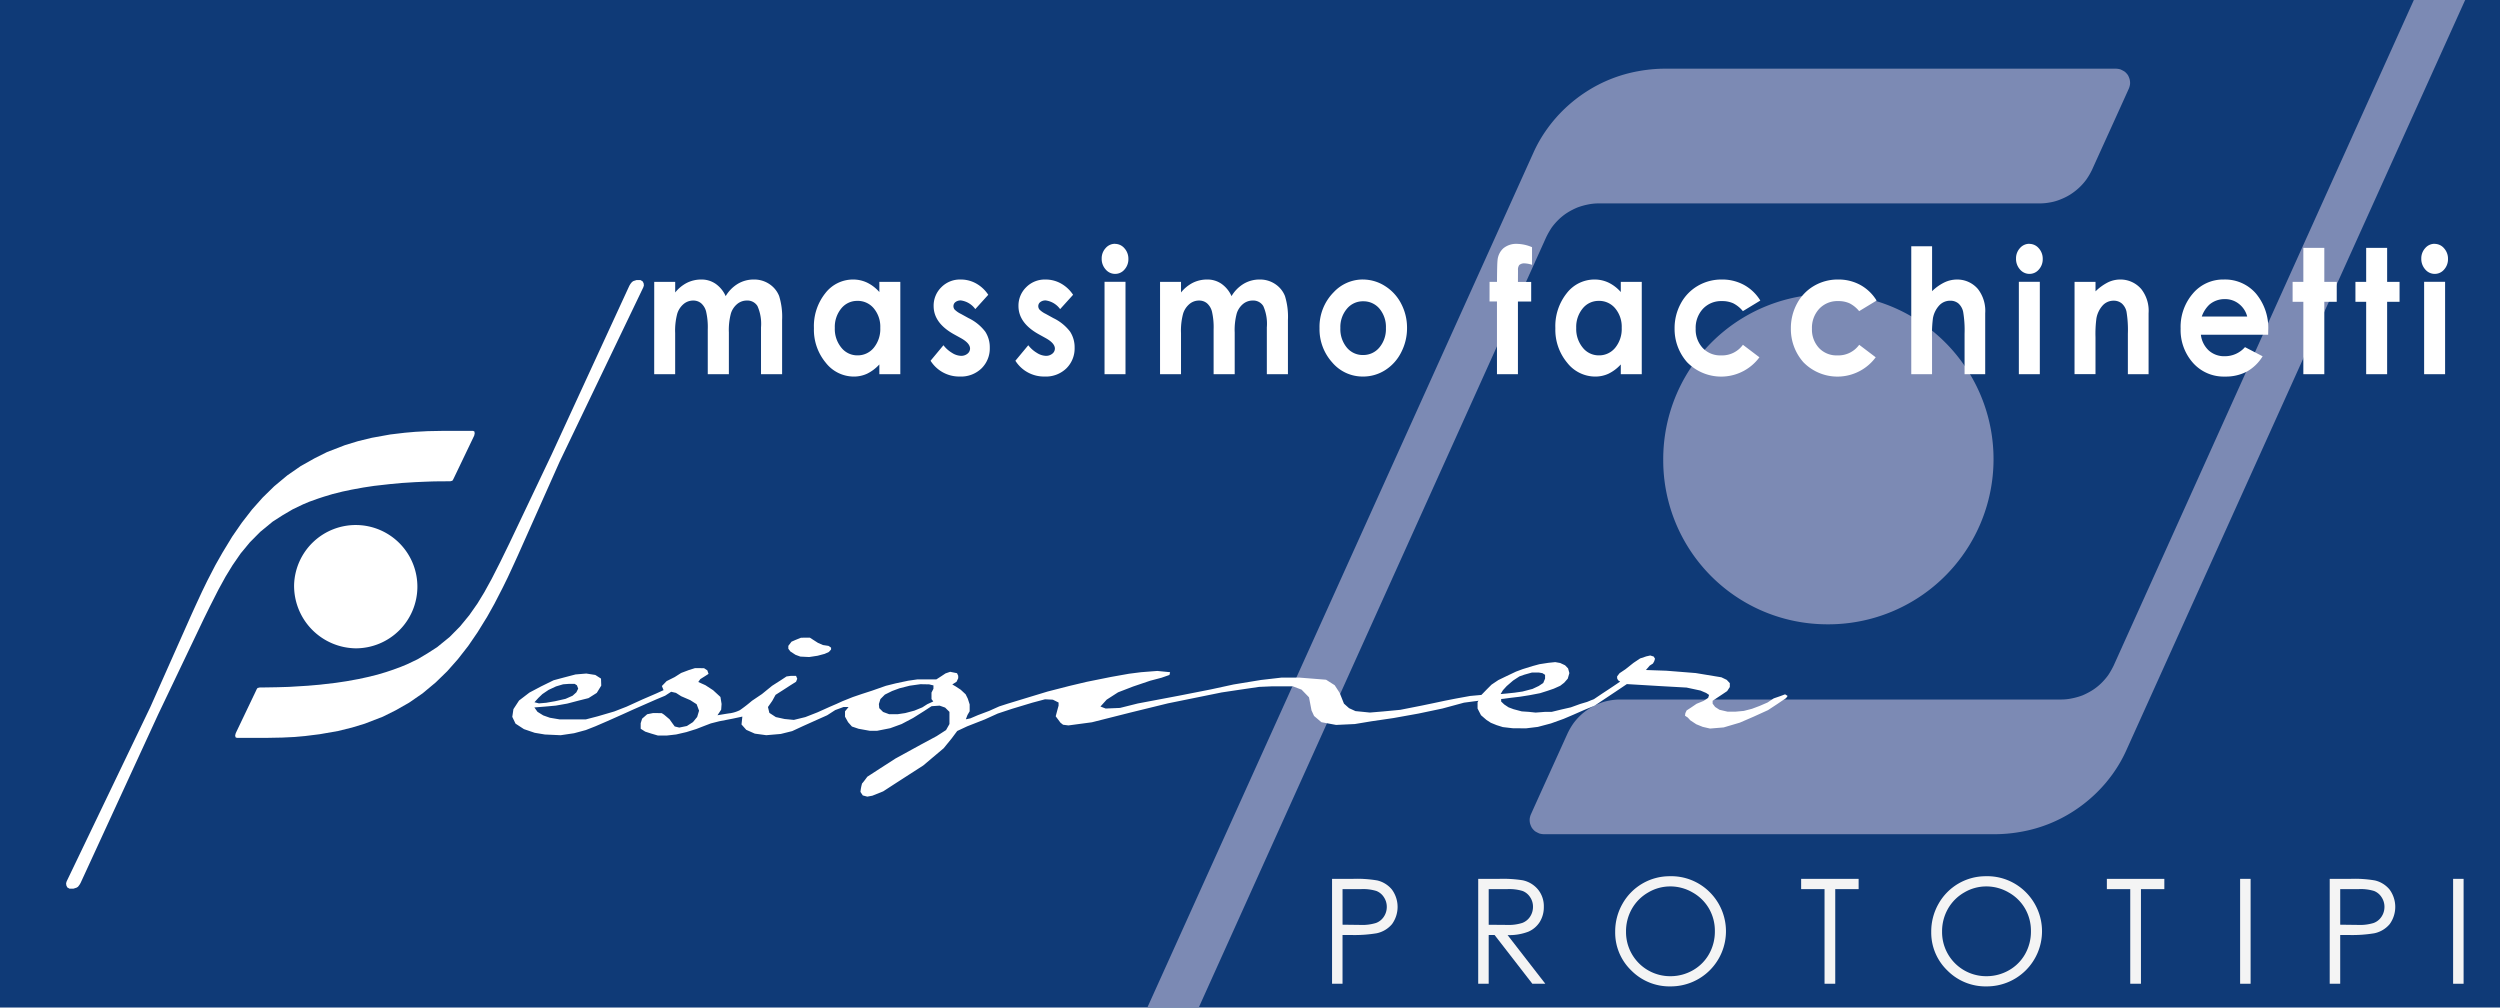
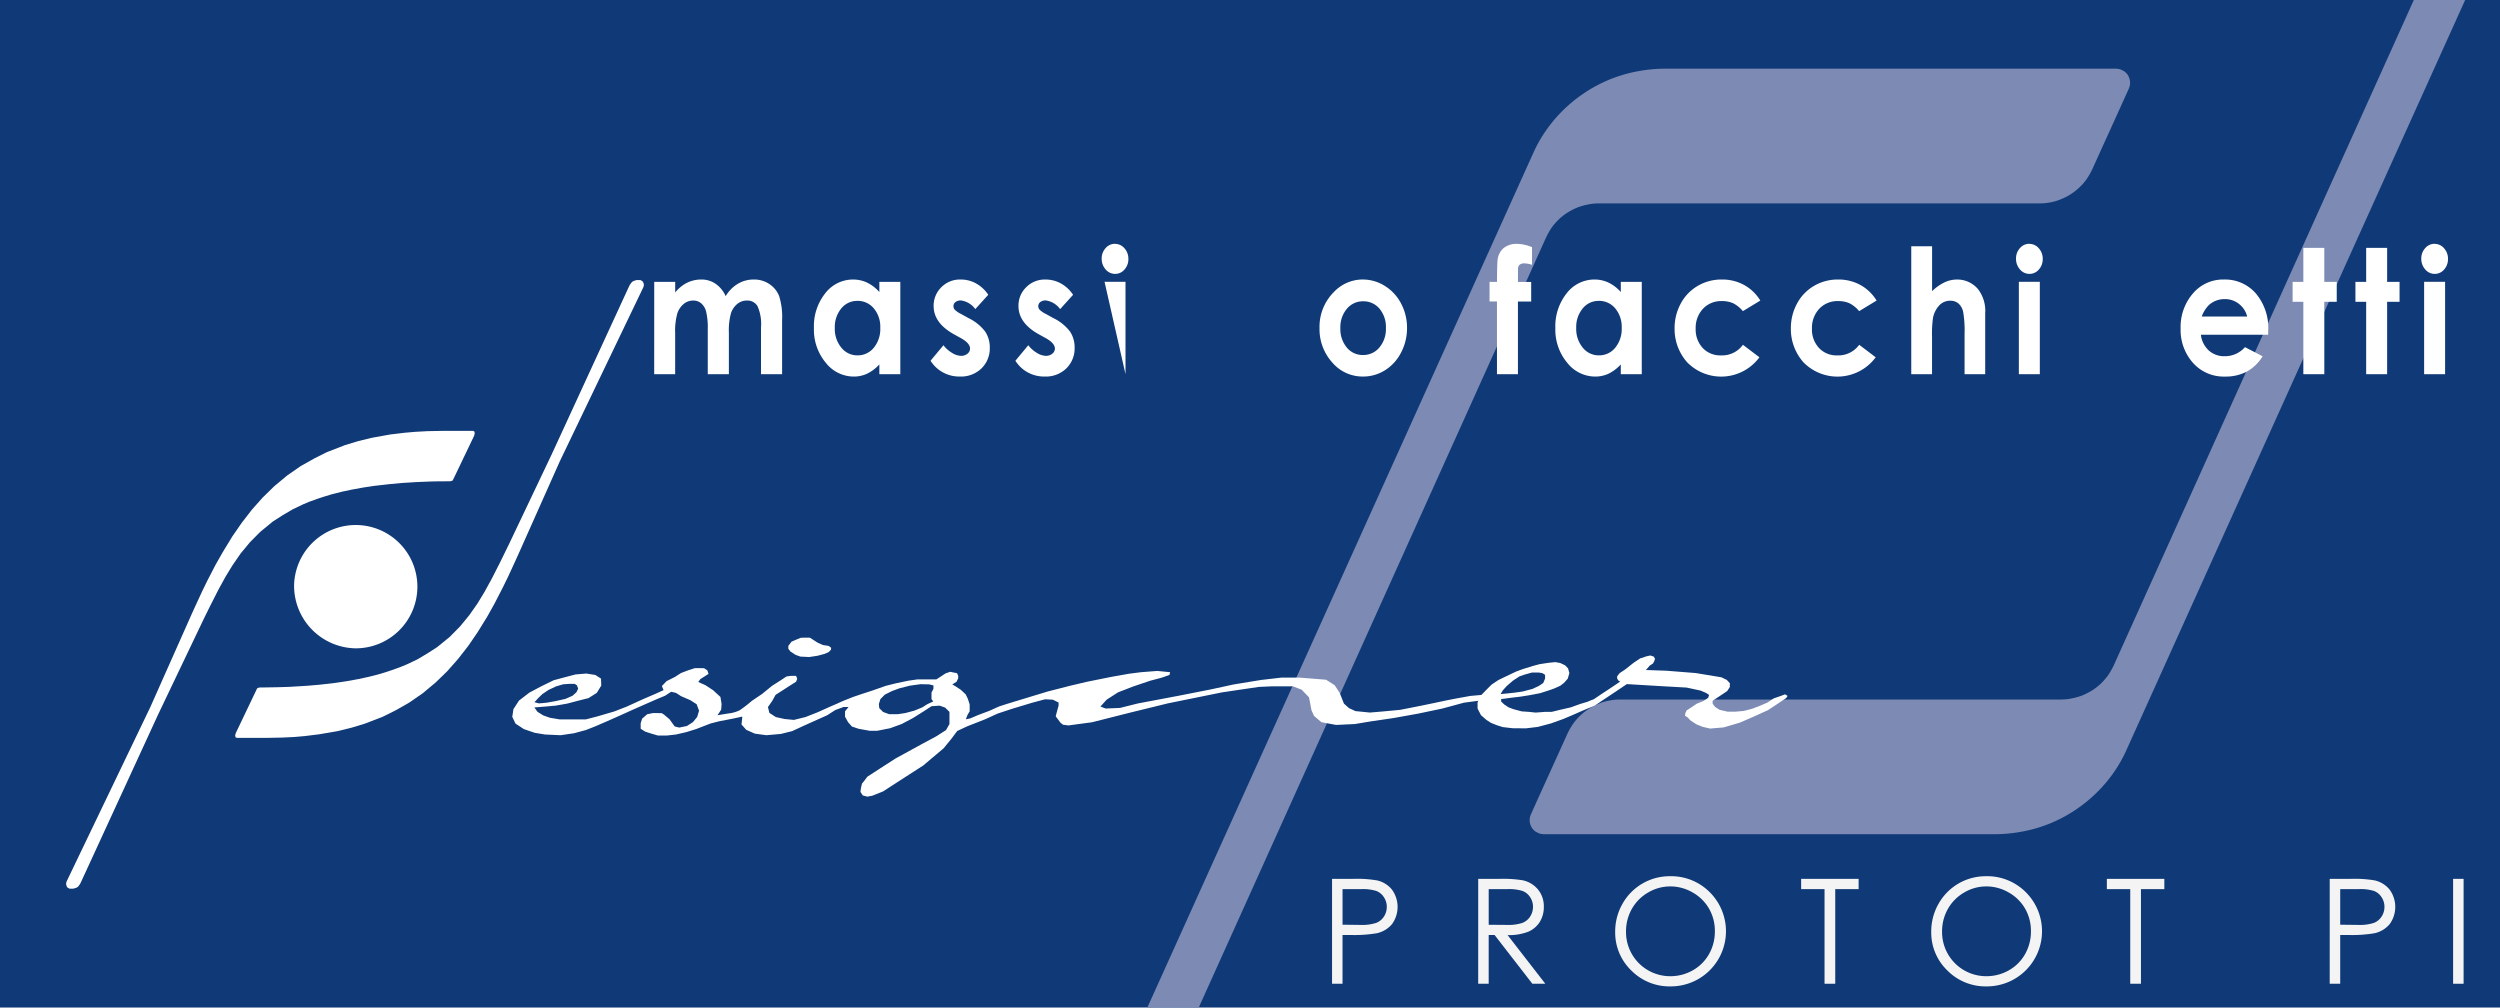
<svg xmlns="http://www.w3.org/2000/svg" width="345.783" height="139.352" viewBox="0 0 345.783 139.352">
  <defs>
    <clipPath id="clip-path">
      <rect id="Rettangolo_1704" data-name="Rettangolo 1704" width="345.783" height="139.352" fill="none" />
    </clipPath>
  </defs>
  <g id="Raggruppa_650" data-name="Raggruppa 650" transform="translate(0 0)">
    <rect id="Rettangolo_1701" data-name="Rettangolo 1701" width="345.783" height="139.352" transform="translate(0 0)" fill="#0f3a77" />
    <g id="Raggruppa_649" data-name="Raggruppa 649" transform="translate(0 0)">
      <g id="Raggruppa_648" data-name="Raggruppa 648" clip-path="url(#clip-path)">
        <path id="Tracciato_465" data-name="Tracciato 465" d="M166.751,28.616a8.88,8.88,0,0,1,1-1.144,7.532,7.532,0,0,1,1.2-.938,9.547,9.547,0,0,1,1.35-.694,9.3,9.3,0,0,1,1.468-.418,7.307,7.307,0,0,1,1.542-.152H234.2a7.857,7.857,0,0,0,1.519-.143,6.721,6.721,0,0,0,1.476-.437,7.908,7.908,0,0,0,1.339-.682,8.29,8.29,0,0,0,1.188-.929,7.85,7.85,0,0,0,1-1.138,9.536,9.536,0,0,0,.767-1.314c1.694-3.749,3.4-7.477,5.089-11.227a2.437,2.437,0,0,0,.17-.623,2.03,2.03,0,0,0-.053-.659,2.594,2.594,0,0,0-.241-.589A2.441,2.441,0,0,0,246,7.04a5.11,5.11,0,0,0-.58-.306,2.586,2.586,0,0,0-.651-.1H182.425A20.74,20.74,0,0,0,178.632,7a19.607,19.607,0,0,0-7.063,2.8,20.311,20.311,0,0,0-2.985,2.341,19.849,19.849,0,0,0-2.491,2.868,18.787,18.787,0,0,0-1.88,3.276q-26.687,59.1-53.382,118.2h7.109Q141.969,83.214,166,29.932a11.607,11.607,0,0,1,.753-1.316" transform="translate(47.865 2.864)" fill="#7c8ab4" />
-         <path id="Tracciato_466" data-name="Tracciato 466" d="M183.19,74.083a22.843,22.843,0,1,0-22.529-22.846A22.687,22.687,0,0,0,183.19,74.083" transform="translate(69.386 12.266)" fill="#7c8ab4" />
        <path id="Tracciato_467" data-name="Tracciato 467" d="M228.522,92.083a11.544,11.544,0,0,1-.756,1.319,8.865,8.865,0,0,1-1,1.143,7.367,7.367,0,0,1-1.2.938,9.877,9.877,0,0,1-1.35.7,9.091,9.091,0,0,1-1.472.415,7.156,7.156,0,0,1-1.541.153H160.314a7.7,7.7,0,0,0-1.516.143,6.786,6.786,0,0,0-1.478.435,8.067,8.067,0,0,0-3.53,2.751,9.732,9.732,0,0,0-.767,1.313c-1.692,3.749-3.4,7.48-5.086,11.23a2.305,2.305,0,0,0-.173.623,2.116,2.116,0,0,0,.052.659,2.694,2.694,0,0,0,.245.587,2.43,2.43,0,0,0,.454.49,5.092,5.092,0,0,0,.58.3,2.467,2.467,0,0,0,.652.1h62.348a20.721,20.721,0,0,0,3.79-.364,19.544,19.544,0,0,0,7.063-2.8,20.119,20.119,0,0,0,2.985-2.341,19.579,19.579,0,0,0,2.491-2.865,18.616,18.616,0,0,0,1.88-3.278Q253.726,51.867,277.151,0h-7.1Q249.286,46.04,228.522,92.083" transform="translate(63.813 0)" fill="#7c8ab4" />
        <path id="Tracciato_468" data-name="Tracciato 468" d="M128.67,84.893h2.891a16.629,16.629,0,0,1,3.353.218,3.725,3.725,0,0,1,2.032,1.257,4.059,4.059,0,0,1,.019,4.784,3.788,3.788,0,0,1-2.121,1.267,18.767,18.767,0,0,1-3.689.236H130.12V99.4H128.67Zm1.451,1.42v4.921l2.456.03a6.373,6.373,0,0,0,2.179-.272,2.222,2.222,0,0,0,1.085-.875,2.423,2.423,0,0,0,.4-1.353,2.385,2.385,0,0,0-.4-1.333,2.17,2.17,0,0,0-1.041-.862,6.256,6.256,0,0,0-2.115-.256Z" transform="translate(55.57 36.664)" fill="#f4f4f4" />
        <path id="Tracciato_469" data-name="Tracciato 469" d="M142.789,84.893h2.891a17.511,17.511,0,0,1,3.275.2,3.748,3.748,0,0,1,2.1,1.269,3.627,3.627,0,0,1,.809,2.4,3.871,3.871,0,0,1-.558,2.085,3.494,3.494,0,0,1-1.592,1.357,7.354,7.354,0,0,1-2.861.468L152.07,99.4h-1.793l-5.219-6.737h-.819V99.4h-1.451Zm1.451,1.42v4.931l2.5.02a6.193,6.193,0,0,0,2.148-.276,2.234,2.234,0,0,0,1.087-.883,2.448,2.448,0,0,0,.391-1.356,2.342,2.342,0,0,0-.4-1.326,2.189,2.189,0,0,0-1.037-.853,6.32,6.32,0,0,0-2.133-.256Z" transform="translate(61.667 36.664)" fill="#f4f4f4" />
        <path id="Tracciato_470" data-name="Tracciato 470" d="M163.572,84.638a7.528,7.528,0,0,1,5.517,2.2,7.627,7.627,0,0,1-5.4,13.039,7.425,7.425,0,0,1-5.448-2.209,7.261,7.261,0,0,1-2.221-5.345,7.728,7.728,0,0,1,1.012-3.876,7.47,7.47,0,0,1,6.538-3.807m.064,1.41a5.974,5.974,0,0,0-3.053.839,6.041,6.041,0,0,0-2.252,2.261,6.282,6.282,0,0,0-.81,3.167,6.1,6.1,0,0,0,6.116,6.15,6.218,6.218,0,0,0,3.127-.818A5.879,5.879,0,0,0,169,95.407a6.3,6.3,0,0,0,.806-3.16A6.141,6.141,0,0,0,169,89.123a6,6,0,0,0-2.267-2.235,6.128,6.128,0,0,0-3.1-.839" transform="translate(67.382 36.554)" fill="#f4f4f4" />
        <path id="Tracciato_471" data-name="Tracciato 471" d="M173.983,86.313v-1.42h7.95v1.42H178.7V99.4h-1.481V86.313Z" transform="translate(75.139 36.664)" fill="#f4f4f4" />
        <path id="Tracciato_472" data-name="Tracciato 472" d="M194.1,84.638a7.528,7.528,0,0,1,5.517,2.2,7.627,7.627,0,0,1-5.4,13.039,7.425,7.425,0,0,1-5.448-2.209,7.266,7.266,0,0,1-2.221-5.345,7.728,7.728,0,0,1,1.012-3.876,7.47,7.47,0,0,1,6.538-3.807m.064,1.41a5.973,5.973,0,0,0-3.053.839,6.041,6.041,0,0,0-2.252,2.261,6.282,6.282,0,0,0-.81,3.167,6.1,6.1,0,0,0,6.116,6.15,6.219,6.219,0,0,0,3.127-.818,5.879,5.879,0,0,0,2.241-2.241,6.3,6.3,0,0,0,.806-3.16,6.142,6.142,0,0,0-.806-3.124,6,6,0,0,0-2.267-2.235,6.128,6.128,0,0,0-3.1-.839" transform="translate(80.568 36.554)" fill="#f4f4f4" />
        <path id="Tracciato_473" data-name="Tracciato 473" d="M203.514,86.313v-1.42h7.95v1.42h-3.235V99.4h-1.481V86.313Z" transform="translate(87.893 36.664)" fill="#f4f4f4" />
-         <rect id="Rettangolo_1702" data-name="Rettangolo 1702" width="1.45" height="14.509" transform="translate(309.838 121.556)" fill="#f4f4f4" />
        <path id="Tracciato_474" data-name="Tracciato 474" d="M225.041,84.893h2.891a16.629,16.629,0,0,1,3.353.218,3.725,3.725,0,0,1,2.032,1.257,4.059,4.059,0,0,1,.019,4.784,3.788,3.788,0,0,1-2.121,1.267,18.768,18.768,0,0,1-3.689.236h-1.035V99.4h-1.451Zm1.451,1.42v4.921l2.456.03a6.373,6.373,0,0,0,2.179-.272,2.222,2.222,0,0,0,1.085-.875,2.423,2.423,0,0,0,.4-1.353,2.385,2.385,0,0,0-.4-1.333,2.17,2.17,0,0,0-1.041-.862,6.256,6.256,0,0,0-2.115-.256Z" transform="translate(97.19 36.664)" fill="#f4f4f4" />
        <rect id="Rettangolo_1703" data-name="Rettangolo 1703" width="1.45" height="14.509" transform="translate(339.298 121.556)" fill="#f4f4f4" />
        <path id="Tracciato_475" data-name="Tracciato 475" d="M63.195,27.327h2.9v1.466a5.02,5.02,0,0,1,1.651-1.349A4.444,4.444,0,0,1,69.723,27a3.422,3.422,0,0,1,1.955.587,4.112,4.112,0,0,1,1.4,1.713,4.873,4.873,0,0,1,1.692-1.713A4.271,4.271,0,0,1,76.965,27a3.755,3.755,0,0,1,2.165.634,3.554,3.554,0,0,1,1.343,1.654,9.713,9.713,0,0,1,.41,3.321v7.486H77.965V33.617a6.045,6.045,0,0,0-.488-2.94,1.621,1.621,0,0,0-1.463-.769,2.082,2.082,0,0,0-1.333.47,2.783,2.783,0,0,0-.875,1.3,8.866,8.866,0,0,0-.286,2.658v5.76H70.6V33.911a9.6,9.6,0,0,0-.229-2.481,2.261,2.261,0,0,0-.686-1.144,1.682,1.682,0,0,0-1.105-.377,2.042,2.042,0,0,0-1.314.475,2.844,2.844,0,0,0-.883,1.332,9.071,9.071,0,0,0-.292,2.7v5.679h-2.9Z" transform="translate(27.293 11.661)" fill="#fff" />
        <path id="Tracciato_476" data-name="Tracciato 476" d="M87.671,27.327h2.9V40.094h-2.9V38.745a5.653,5.653,0,0,1-1.7,1.284,4.372,4.372,0,0,1-1.85.394A4.935,4.935,0,0,1,80.253,38.5a7.112,7.112,0,0,1-1.631-4.77A7.305,7.305,0,0,1,80.2,28.889,4.834,4.834,0,0,1,84.037,27a4.506,4.506,0,0,1,1.95.434,5.352,5.352,0,0,1,1.684,1.3Zm-3.044,2.629A2.8,2.8,0,0,0,82.4,31.007a4.018,4.018,0,0,0-.889,2.692,4.06,4.06,0,0,0,.9,2.722,2.814,2.814,0,0,0,2.227,1.07A2.857,2.857,0,0,0,86.9,36.439a4.09,4.09,0,0,0,.9-2.752,3.961,3.961,0,0,0-.9-2.7,2.881,2.881,0,0,0-2.274-1.034" transform="translate(33.955 11.661)" fill="#fff" />
        <path id="Tracciato_477" data-name="Tracciato 477" d="M97.869,29.111l-1.794,1.983a2.945,2.945,0,0,0-1.983-1.2,1.163,1.163,0,0,0-.765.229.706.706,0,0,0-.275.568.738.738,0,0,0,.175.474,3.238,3.238,0,0,0,.865.594l1.061.586a6.344,6.344,0,0,1,2.3,1.867,3.962,3.962,0,0,1,.626,2.229,3.863,3.863,0,0,1-1.13,2.838,4.072,4.072,0,0,1-3.03,1.14,4.675,4.675,0,0,1-4.032-2.184l1.783-2.146a4.2,4.2,0,0,0,1.194,1.061,2.452,2.452,0,0,0,1.214.405,1.36,1.36,0,0,0,.924-.3.912.912,0,0,0,.349-.7q0-.741-1.261-1.445l-.977-.54q-2.8-1.561-2.8-3.908a3.554,3.554,0,0,1,1.057-2.586A3.617,3.617,0,0,1,94.07,27a4.313,4.313,0,0,1,2.118.546,4.833,4.833,0,0,1,1.681,1.566" transform="translate(38.821 11.661)" fill="#fff" />
        <path id="Tracciato_478" data-name="Tracciato 478" d="M106.064,29.111l-1.794,1.983a2.945,2.945,0,0,0-1.983-1.2,1.163,1.163,0,0,0-.765.229.706.706,0,0,0-.275.568.738.738,0,0,0,.175.474,3.238,3.238,0,0,0,.865.594l1.061.586a6.344,6.344,0,0,1,2.3,1.867,3.962,3.962,0,0,1,.626,2.229,3.863,3.863,0,0,1-1.13,2.838,4.072,4.072,0,0,1-3.03,1.14,4.675,4.675,0,0,1-4.032-2.184l1.783-2.146a4.2,4.2,0,0,0,1.194,1.061,2.452,2.452,0,0,0,1.214.405,1.36,1.36,0,0,0,.924-.3.912.912,0,0,0,.349-.7q0-.741-1.261-1.445l-.977-.54q-2.8-1.561-2.8-3.908a3.554,3.554,0,0,1,1.057-2.586,3.617,3.617,0,0,1,2.7-1.074,4.313,4.313,0,0,1,2.118.546,4.833,4.833,0,0,1,1.681,1.566" transform="translate(42.36 11.661)" fill="#fff" />
-         <path id="Tracciato_479" data-name="Tracciato 479" d="M108.258,23.558a1.7,1.7,0,0,1,1.307.609,2.145,2.145,0,0,1,.546,1.479,2.122,2.122,0,0,1-.54,1.462,1.675,1.675,0,0,1-1.29.6,1.7,1.7,0,0,1-1.317-.616,2.18,2.18,0,0,1-.546-1.5,2.078,2.078,0,0,1,.54-1.445,1.691,1.691,0,0,1,1.3-.6m-1.446,5.255h2.9V41.58h-2.9Z" transform="translate(45.96 10.174)" fill="#fff" />
-         <path id="Tracciato_480" data-name="Tracciato 480" d="M112.056,27.327h2.9v1.466a5.02,5.02,0,0,1,1.651-1.349,4.444,4.444,0,0,1,1.98-.445,3.422,3.422,0,0,1,1.955.587,4.112,4.112,0,0,1,1.4,1.713,4.873,4.873,0,0,1,1.692-1.713A4.271,4.271,0,0,1,125.826,27a3.755,3.755,0,0,1,2.165.634,3.554,3.554,0,0,1,1.343,1.654,9.713,9.713,0,0,1,.41,3.321v7.486h-2.918V33.617a6.045,6.045,0,0,0-.488-2.94,1.621,1.621,0,0,0-1.463-.769,2.082,2.082,0,0,0-1.333.47,2.783,2.783,0,0,0-.875,1.3,8.866,8.866,0,0,0-.286,2.658v5.76h-2.917V33.911a9.6,9.6,0,0,0-.229-2.481,2.261,2.261,0,0,0-.686-1.144,1.682,1.682,0,0,0-1.105-.377,2.042,2.042,0,0,0-1.314.475,2.844,2.844,0,0,0-.883,1.332,9.07,9.07,0,0,0-.292,2.7v5.679h-2.9Z" transform="translate(48.394 11.661)" fill="#fff" />
+         <path id="Tracciato_479" data-name="Tracciato 479" d="M108.258,23.558a1.7,1.7,0,0,1,1.307.609,2.145,2.145,0,0,1,.546,1.479,2.122,2.122,0,0,1-.54,1.462,1.675,1.675,0,0,1-1.29.6,1.7,1.7,0,0,1-1.317-.616,2.18,2.18,0,0,1-.546-1.5,2.078,2.078,0,0,1,.54-1.445,1.691,1.691,0,0,1,1.3-.6m-1.446,5.255h2.9V41.58Z" transform="translate(45.96 10.174)" fill="#fff" />
        <path id="Tracciato_481" data-name="Tracciato 481" d="M133.444,27a5.678,5.678,0,0,1,3.071.9,6.226,6.226,0,0,1,2.244,2.453,7.125,7.125,0,0,1,.806,3.343,7.252,7.252,0,0,1-.812,3.381,6.192,6.192,0,0,1-2.212,2.457,5.659,5.659,0,0,1-3.087.886,5.5,5.5,0,0,1-4.238-1.953,6.848,6.848,0,0,1-1.755-4.748,6.785,6.785,0,0,1,1.983-4.986,5.5,5.5,0,0,1,4-1.737m.047,3.016a2.847,2.847,0,0,0-2.247,1.038,3.915,3.915,0,0,0-.9,2.658,3.992,3.992,0,0,0,.888,2.7,2.837,2.837,0,0,0,2.248,1.034,2.873,2.873,0,0,0,2.264-1.045,3.957,3.957,0,0,0,.9-2.688,3.936,3.936,0,0,0-.886-2.669,2.868,2.868,0,0,0-2.27-1.027" transform="translate(55.047 11.661)" fill="#fff" />
        <path id="Tracciato_482" data-name="Tracciato 482" d="M143.885,28.813h1.028q.013-2.511.074-2.968a2.528,2.528,0,0,1,.8-1.671,2.8,2.8,0,0,1,1.936-.617,5.5,5.5,0,0,1,2.036.458v2.44a3.583,3.583,0,0,0-1.028-.2,1.017,1.017,0,0,0-.743.235,1.1,1.1,0,0,0-.169.727l-.01,1.6h1.834v2.712h-1.834V41.58h-2.9V31.525h-1.028Z" transform="translate(62.141 10.174)" fill="#fff" />
        <path id="Tracciato_483" data-name="Tracciato 483" d="M159.291,27.327h2.9V40.094h-2.9V38.745a5.653,5.653,0,0,1-1.7,1.284,4.372,4.372,0,0,1-1.85.394,4.935,4.935,0,0,1-3.869-1.919,7.112,7.112,0,0,1-1.631-4.77,7.305,7.305,0,0,1,1.578-4.845A4.834,4.834,0,0,1,155.657,27a4.506,4.506,0,0,1,1.95.434,5.352,5.352,0,0,1,1.684,1.3Zm-3.044,2.629a2.8,2.8,0,0,0-2.231,1.051,4.018,4.018,0,0,0-.889,2.692,4.061,4.061,0,0,0,.9,2.722,2.814,2.814,0,0,0,2.227,1.07,2.857,2.857,0,0,0,2.264-1.051,4.09,4.09,0,0,0,.9-2.752,3.961,3.961,0,0,0-.9-2.7,2.882,2.882,0,0,0-2.274-1.034" transform="translate(64.886 11.661)" fill="#fff" />
        <path id="Tracciato_484" data-name="Tracciato 484" d="M173.618,29.909l-2.413,1.466a4.138,4.138,0,0,0-1.343-1.09,3.7,3.7,0,0,0-1.556-.3,3.433,3.433,0,0,0-2.629,1.071,3.862,3.862,0,0,0-1,2.748,3.731,3.731,0,0,0,.967,2.659,3.321,3.321,0,0,0,2.539,1.032,3.548,3.548,0,0,0,3.027-1.468l2.284,1.73a6.578,6.578,0,0,1-10.01.676,6.927,6.927,0,0,1-1.724-4.671,7.105,7.105,0,0,1,.839-3.414,6.208,6.208,0,0,1,2.338-2.453A6.459,6.459,0,0,1,168.292,27a6.277,6.277,0,0,1,3.087.757,6.078,6.078,0,0,1,2.239,2.152" transform="translate(69.858 11.661)" fill="#fff" />
        <path id="Tracciato_485" data-name="Tracciato 485" d="M184.85,29.909l-2.413,1.466a4.139,4.139,0,0,0-1.343-1.09,3.7,3.7,0,0,0-1.556-.3,3.433,3.433,0,0,0-2.629,1.071,3.862,3.862,0,0,0-1,2.748,3.731,3.731,0,0,0,.967,2.659,3.321,3.321,0,0,0,2.539,1.032,3.548,3.548,0,0,0,3.027-1.468l2.284,1.73a6.578,6.578,0,0,1-10.01.676,6.927,6.927,0,0,1-1.724-4.671,7.105,7.105,0,0,1,.839-3.414,6.208,6.208,0,0,1,2.338-2.453A6.459,6.459,0,0,1,179.524,27a6.277,6.277,0,0,1,3.087.757,6.079,6.079,0,0,1,2.239,2.152" transform="translate(74.709 11.661)" fill="#fff" />
        <path id="Tracciato_486" data-name="Tracciato 486" d="M184.62,23.786H187.5V30A6.549,6.549,0,0,1,189.2,28.79a4.058,4.058,0,0,1,1.74-.4,3.745,3.745,0,0,1,2.9,1.313,4.908,4.908,0,0,1,1.007,3.345v8.437h-2.854v-5.6a15.1,15.1,0,0,0-.192-3.006,2.132,2.132,0,0,0-.653-1.174,1.716,1.716,0,0,0-1.14-.385,2.043,2.043,0,0,0-1.512.644,3.557,3.557,0,0,0-.876,1.76,16.392,16.392,0,0,0-.126,2.629v5.128H184.62Z" transform="translate(79.733 10.273)" fill="#fff" />
        <path id="Tracciato_487" data-name="Tracciato 487" d="M196.58,23.558a1.7,1.7,0,0,1,1.307.609,2.145,2.145,0,0,1,.546,1.479,2.122,2.122,0,0,1-.54,1.462,1.677,1.677,0,0,1-1.292.6,1.7,1.7,0,0,1-1.317-.616,2.179,2.179,0,0,1-.544-1.5,2.083,2.083,0,0,1,.538-1.445,1.694,1.694,0,0,1,1.3-.6m-1.448,5.255h2.9V41.58h-2.9Z" transform="translate(84.104 10.174)" fill="#fff" />
-         <path id="Tracciato_488" data-name="Tracciato 488" d="M200.393,27.327h2.9v1.309a6.882,6.882,0,0,1,1.787-1.277A3.93,3.93,0,0,1,206.71,27a3.785,3.785,0,0,1,2.915,1.326,4.861,4.861,0,0,1,1.007,3.332v8.437h-2.865V34.5a15.493,15.493,0,0,0-.186-3.036,2.113,2.113,0,0,0-.644-1.143,1.7,1.7,0,0,0-1.138-.392,2.024,2.024,0,0,0-1.509.65,3.606,3.606,0,0,0-.873,1.8,15.991,15.991,0,0,0-.127,2.589v5.122h-2.9Z" transform="translate(86.545 11.661)" fill="#fff" />
        <path id="Tracciato_489" data-name="Tracciato 489" d="M222.746,34.638H213.44a3.53,3.53,0,0,0,1.077,2.164,3.174,3.174,0,0,0,2.235.806,3.678,3.678,0,0,0,2.789-1.257l2.44,1.267a5.976,5.976,0,0,1-2.185,2.118,6.28,6.28,0,0,1-3.024.687,5.676,5.676,0,0,1-4.423-1.894,6.823,6.823,0,0,1-1.71-4.748,7.071,7.071,0,0,1,1.7-4.851A5.46,5.46,0,0,1,216.613,27a5.651,5.651,0,0,1,4.436,1.93,7.421,7.421,0,0,1,1.708,5.1Zm-2.9-2.523a3.23,3.23,0,0,0-1.131-1.737,3.077,3.077,0,0,0-1.962-.669,3.244,3.244,0,0,0-2.125.752,4.16,4.16,0,0,0-1.062,1.654Z" transform="translate(90.97 11.661)" fill="#fff" />
        <path id="Tracciato_490" data-name="Tracciato 490" d="M222.941,23.942h2.9v4.705h1.718v2.758h-1.718V41.414h-2.9V31.405h-1.485V28.647h1.485Z" transform="translate(95.642 10.34)" fill="#fff" />
        <path id="Tracciato_491" data-name="Tracciato 491" d="M229.009,23.942h2.9v4.705h1.718v2.758h-1.718V41.414h-2.9V31.405h-1.485V28.647h1.485Z" transform="translate(98.263 10.34)" fill="#fff" />
        <path id="Tracciato_492" data-name="Tracciato 492" d="M235.728,23.558a1.7,1.7,0,0,1,1.307.609,2.144,2.144,0,0,1,.544,1.479,2.121,2.121,0,0,1-.538,1.462,1.678,1.678,0,0,1-1.292.6,1.7,1.7,0,0,1-1.317-.616,2.18,2.18,0,0,1-.546-1.5,2.084,2.084,0,0,1,.54-1.445,1.694,1.694,0,0,1,1.3-.6m-1.448,5.255h2.9V41.58h-2.9Z" transform="translate(101.011 10.174)" fill="#fff" />
        <path id="Tracciato_493" data-name="Tracciato 493" d="M58.971,41.618h3.691l.192.082.046.259-.067.315-2.8,5.845-.109.221-.11.175-.3.08h-.3L57.95,48.6l-.921.017-1.146.043-.43.019-.785.034-1.834.115L51.2,48.98l-2.228.252-1.489.226-1.614.295-1.257.266-1.38.345-1.184.357-.789.259-1.246.445-.865.365-1.439.692-1.4.823-1.343.862-1.731,1.423-1.419,1.43L30.53,58.573,29.4,60.213l-.945,1.544-1,1.82-1.2,2.364L25.439,67.6l-.434.908L19.116,80.842,8.386,104.156l-.153.258-.208.268-.206.125-.408.129H6.846l-.3-.172-.132-.284-.03-.288.074-.255L18.032,79.828l5.686-12.785.571-1.256.9-1.944.715-1.472,1.138-2.2.994-1.75,1.329-2.185,1.313-1.9L32.1,52.5l1.465-1.647,1.6-1.565,1.817-1.512,1.861-1.289,1.884-1.058,1.743-.873,2.494-.964,1.771-.54,1.934-.473,2.556-.461,2.009-.239,1.455-.127L56.4,41.66l2.1-.039Z" transform="translate(2.758 17.974)" fill="#fff" />
        <path id="Tracciato_494" data-name="Tracciato 494" d="M28.409,59.139a8.528,8.528,0,1,1,8.524,8.783,8.649,8.649,0,0,1-8.524-8.783" transform="translate(12.269 21.751)" fill="#fff" />
        <path id="Tracciato_495" data-name="Tracciato 495" d="M26.648,90.372H22.956l-.189-.077-.052-.261.084-.318,2.789-5.839.1-.219.122-.182.3-.072h.3l1.259-.02.918-.016,1.148-.034.432-.014.782-.047,1.827-.112,1.647-.143,2.219-.259,1.491-.223,1.622-.295,1.244-.269,1.385-.341,1.188-.354.788-.263,1.244-.451.868-.359,1.445-.687,1.39-.826,1.343-.863L52.4,76.4l1.412-1.43,1.279-1.555,1.141-1.629.941-1.546,1.008-1.831,1.2-2.357.81-1.66.441-.9L66.5,51.152,77.237,27.838l.155-.259.213-.261.2-.133.418-.132h.557l.3.183.139.278.029.288-.082.259L67.6,52.162,61.9,64.951l-.57,1.256-.9,1.947-.723,1.473-1.135,2.205-.981,1.755L56.25,75.76l-1.3,1.9L53.521,79.49l-1.469,1.661-1.6,1.556L48.64,84.218l-1.87,1.289L44.9,86.57l-1.753.873-2.49.962-1.773.54-1.93.478-2.56.447-2.007.249-1.446.13-1.71.082-2.109.04Z" transform="translate(9.81 11.684)" fill="#fff" />
        <path id="Tracciato_496" data-name="Tracciato 496" d="M78.438,61.593h.687l.517.334.609.391.7.3.756.115.355.243v.262l-.314.342-.581.259-.972.259-1.167.178-1.221-.062-.664-.245-.713-.465-.281-.378V62.73l.441-.577.553-.243.743-.3Z" transform="translate(32.887 26.601)" fill="#fff" />
        <path id="Tracciato_497" data-name="Tracciato 497" d="M146.229,68.126l.52-.571.886-.767.881-.577.682-.239,1.047-.294h.965l.491.087.361.232v.521l-.255.607-.621.412-.863.407-1.383.362-1.115.16-1.124.117-.788.073Zm39.03.564-.65.245-.926.319-.851.568-1.094.474-1.065.4-1.128.291-1.114.1h-1.14l-1.1-.255-.609-.394-.345-.454v-.4l.693-.461.684-.454.634-.427.367-.56v-.537l-.431-.457-.733-.352-3.55-.586-4.044-.322-2.845-.1.526-.61.444-.285.18-.319.106-.348-.183-.3-.473-.149-.544.122-.862.288-.916.614-1.11.882-.816.547-.336.437v.278l.14.266.275.183-.859.58-.8.534-.845.556-1.093.737-.972.4-.958.284-1.293.468-1.313.3-1.33.324h-.909l-1.312.1-.935-.1-.987-.066-1.128-.3-.7-.262-.6-.4-.42-.4v-.351l.629-.072.753-.1,1.2-.142,1.327-.209,1.469-.281.984-.312.911-.311.892-.4.548-.422.5-.568.221-.767-.178-.649-.417-.432-.676-.316-.682-.122-.967.1-1.221.189-.914.248-1.406.435-.919.342-1.3.617-1.144.553-.939.629-.629.629-.73.752-.576,1.061v.866l.473.922.752.65.61.4.8.324.862.272,1.353.156,1.849.016,1.639-.2,1.811-.481,1.75-.63,1.294-.55,1.562-.686,1.433-.59,1.15-.769,1.776-1.183,1.536-1.032,4.7.281,3.56.2,1.92.412.792.336.4.271-.13.407-.626.417-.972.4-.763.518-.614.4-.178.379-.047.351.391.263.338.372.828.547.893.362,1.012.233,1.884-.156L179,72.608l1.916-.83,1.98-.9,1.292-.849.756-.513.452-.3.215-.3Z" transform="translate(61.642 27.343)" fill="#fff" />
        <path id="Tracciato_498" data-name="Tracciato 498" d="M107.734,67.4l-.266.521v.9l.248.325-.832.381-.687.44-1.1.451-1.26.336-1.051.158h-1.17l-.845-.312-.528-.526-.052-.57.21-.683.621-.624,1-.494,1.011-.374,1.423-.361,1.485-.208,1.2.023.6.146ZM53.105,68.648l.544-.521.852-.576,1.035-.485.979-.291.8-.06h.8l.312.2.175.458-.255.514-.525.47-.972.43-1.432.326-1.247.216-1,.086-.621-.16Zm133.183-.471h-2.012l-2.3.209-1.97.358-1.466.288-1.532.326-1.67.348-3.036.6-2.43.229-1.77.147-1.992-.2-.888-.407-.706-.629-.589-1.481-.692-1.065-1.193-.759-3.71-.295H155.9l-2.865.331-3.78.62-3.129.679-4.406.869L136,69.427l-2.464.616-1.979.083-.72-.278.858-.948,1.579-1.015,2.07-.8,2.36-.8,1.589-.421,1.087-.381.092-.382-1.771-.173-2.239.173-1.668.212-2.48.441-3.379.68-2.364.561-3.034.778-2.932.891-2.567.782-1.209.389-1.362.611-1.574.593-1.052.45-.623.129.229-.6.3-.511v-.948l-.255-.792-.3-.607-.679-.631-.674-.444-.494-.288.594-.379.226-.49V65.6l-.166-.362-.948-.192-.643.221-.589.391-.679.437h-2.622l-1.29.186-1.715.364-1.349.336-1.934.679-1.389.45-1.249.425-1.409.563-.856.389-.929.4-1.7.765-1.674.656L88.43,71.7l-1.284-.126-1.207-.265-.895-.583-.195-.808.6-.859.452-.825,1.06-.677.981-.636.793-.5.165-.411-.165-.4H88l-.583.079-.823.543-1.171.747-1.4,1.14-1.38.931a21.1,21.1,0,0,1-1.675,1.3,4.634,4.634,0,0,1-1.343.428c-.133,0-1.758.278-1.758.278l.511-.773.056-.789-.158-.968-1.014-.934L76.2,66.9l-.989-.445.284-.4.636-.4.5-.322-.168-.49-.461-.3H74.741l-.82.256-1.078.407-.891.568-1.118.56-.657.679.232.571-1.054.48-1.879.81-2.194,1-1.688.657-2.3.674-1.647.428H56.062L54.679,71.4l-.912-.324-.8-.5-.425-.6,1.585-.129,1.379-.125,1.582-.279,1.608-.422,1.33-.334,1.146-.725.619-1.005-.033-.971-.788-.505-1.249-.195-1.486.125-1.648.432-1.385.372-1.731.849-1.615.855-1.436,1.1-.778,1.193-.158,1.067.448.935,1.168.762,1.483.505,1.408.236,2.184.1,1.863-.276,1.621-.438,1.314-.517,1.671-.722,2.205-.982,1.284-.583,2.079-.915,1.18-.517,1.231-.515.838-.544.662.153.722.462,1.26.546.879.561.335.895-.261.868-.584.71-.839.54-1.057.216-.624-.153-.295-.4-.422-.593-.763-.643-.325-.212H68.93l-.785.158-.7.611-.2.629v.767l.629.4.856.275.883.259H70.9l1.251-.143,1.41-.326,1.373-.428,1.18-.458.835-.319,1.183-.3,1.849-.358,1.327-.284-.117,1.09.657.742,1.186.526,1.582.216,2.009-.173,1.578-.394,1.478-.686L91.6,71.7l1.44-.643,1.115-.719,1.157-.425H96l-.493.6v.739l.424.763.531.6.921.311,1.545.279h1.019l1.811-.358,1.577-.576,1.588-.838,1.529-.962,1.021-.667,1.118-.077.76.269.6.593v1.682l-.471.833-1.307.842-2.178,1.171-3.524,1.932-2.2,1.419-1.68,1.09s-.629.866-.723.925a6.12,6.12,0,0,0-.225,1.176l.319.487.629.166.7-.129,1.495-.6,1.638-1.064,1.995-1.286,1.91-1.23,1.313-1.11,1.508-1.27,1.087-1.333.79-1.058,1.382-.646,2.437-.955,1.781-.809,1.97-.653,2.832-.855,1.744-.465,1.081.053.792.394v.43l-.175.634-.223.843.662.886.358.281.737.094,3.25-.435,5.355-1.353,5.162-1.266L147.6,67.9l2.3-.345,2.872-.422,1.839-.079h2.831l1.21.458,1.03,1.062.345,1.806.354.773,1.015.863,2.028.377,2.592-.122,2.313-.384,3.024-.442,3.455-.621,3.326-.7,2.985-.809,1.383-.185,1.879-.232,2.64-.248Z" transform="translate(21.37 27.873)" fill="#fff" />
      </g>
    </g>
  </g>
</svg>